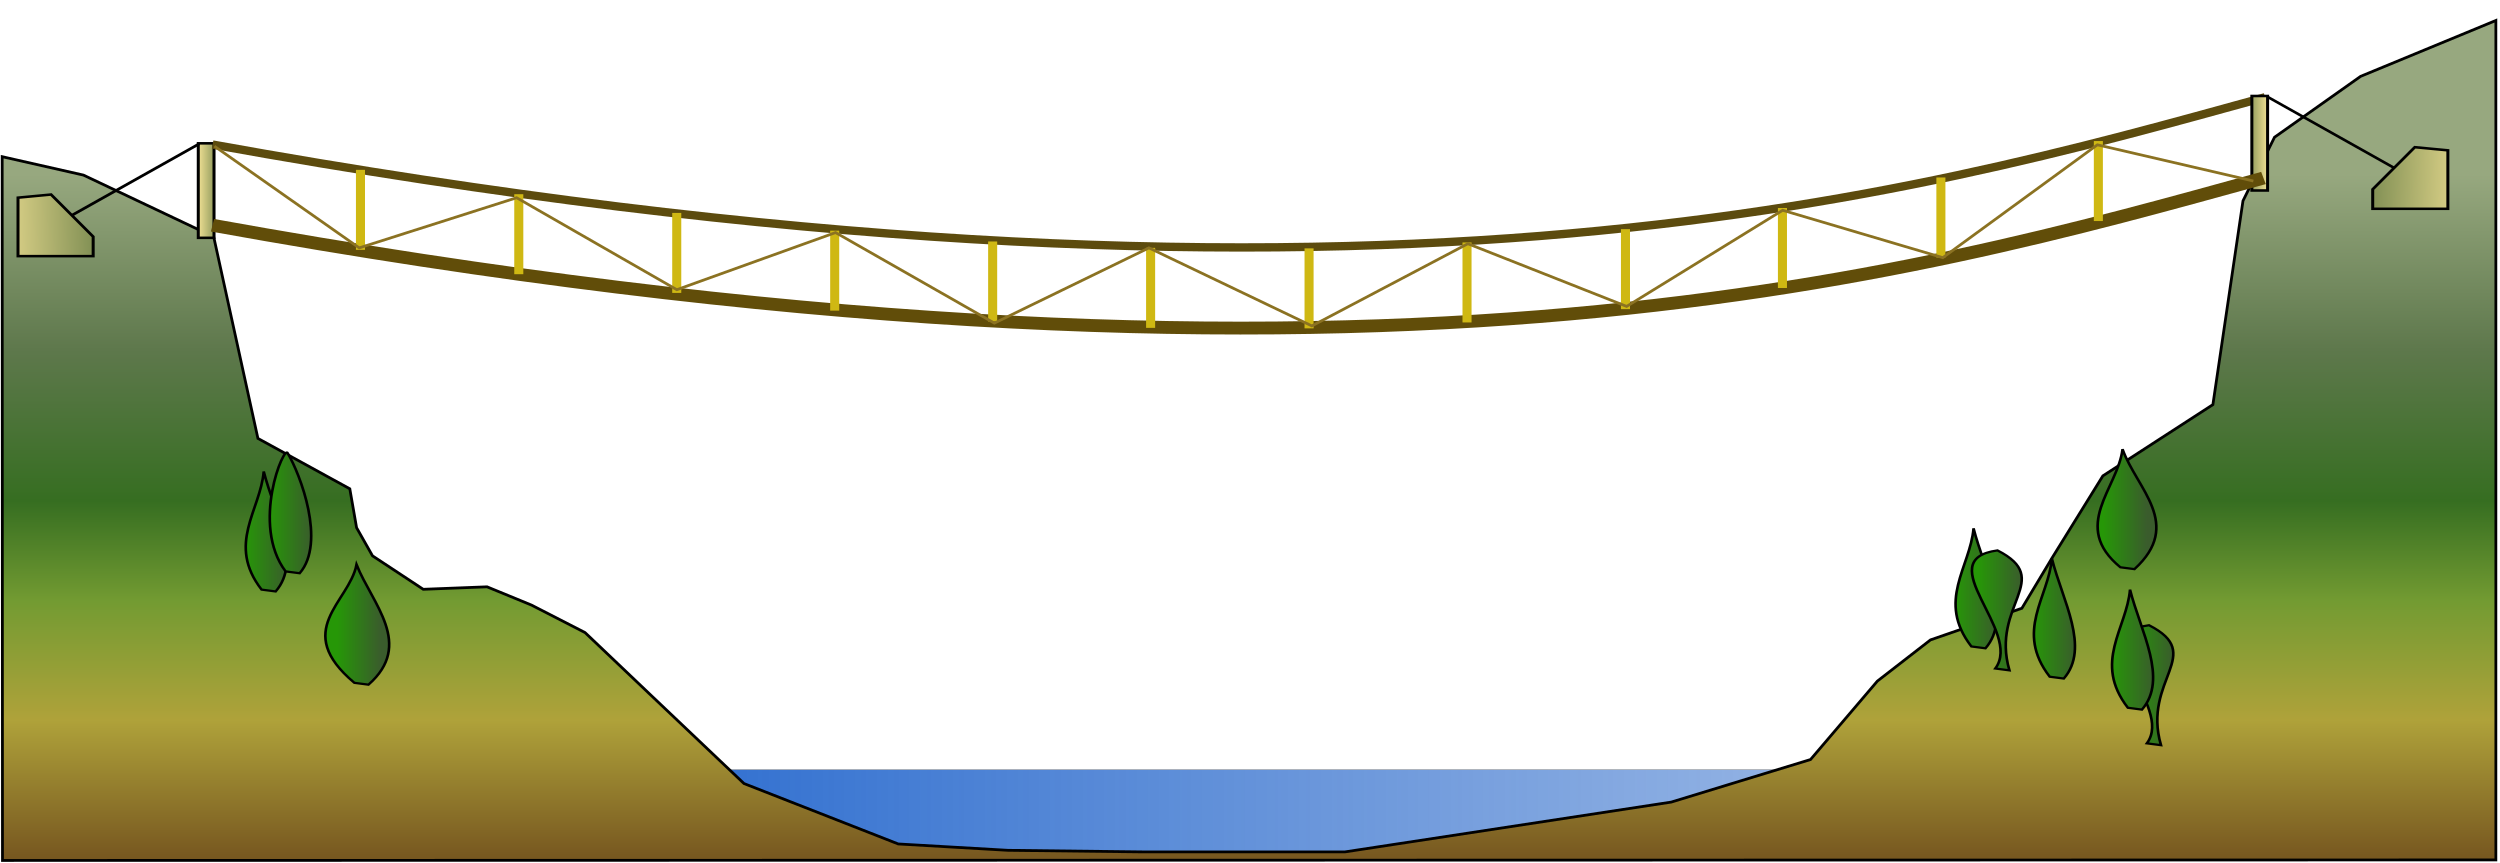
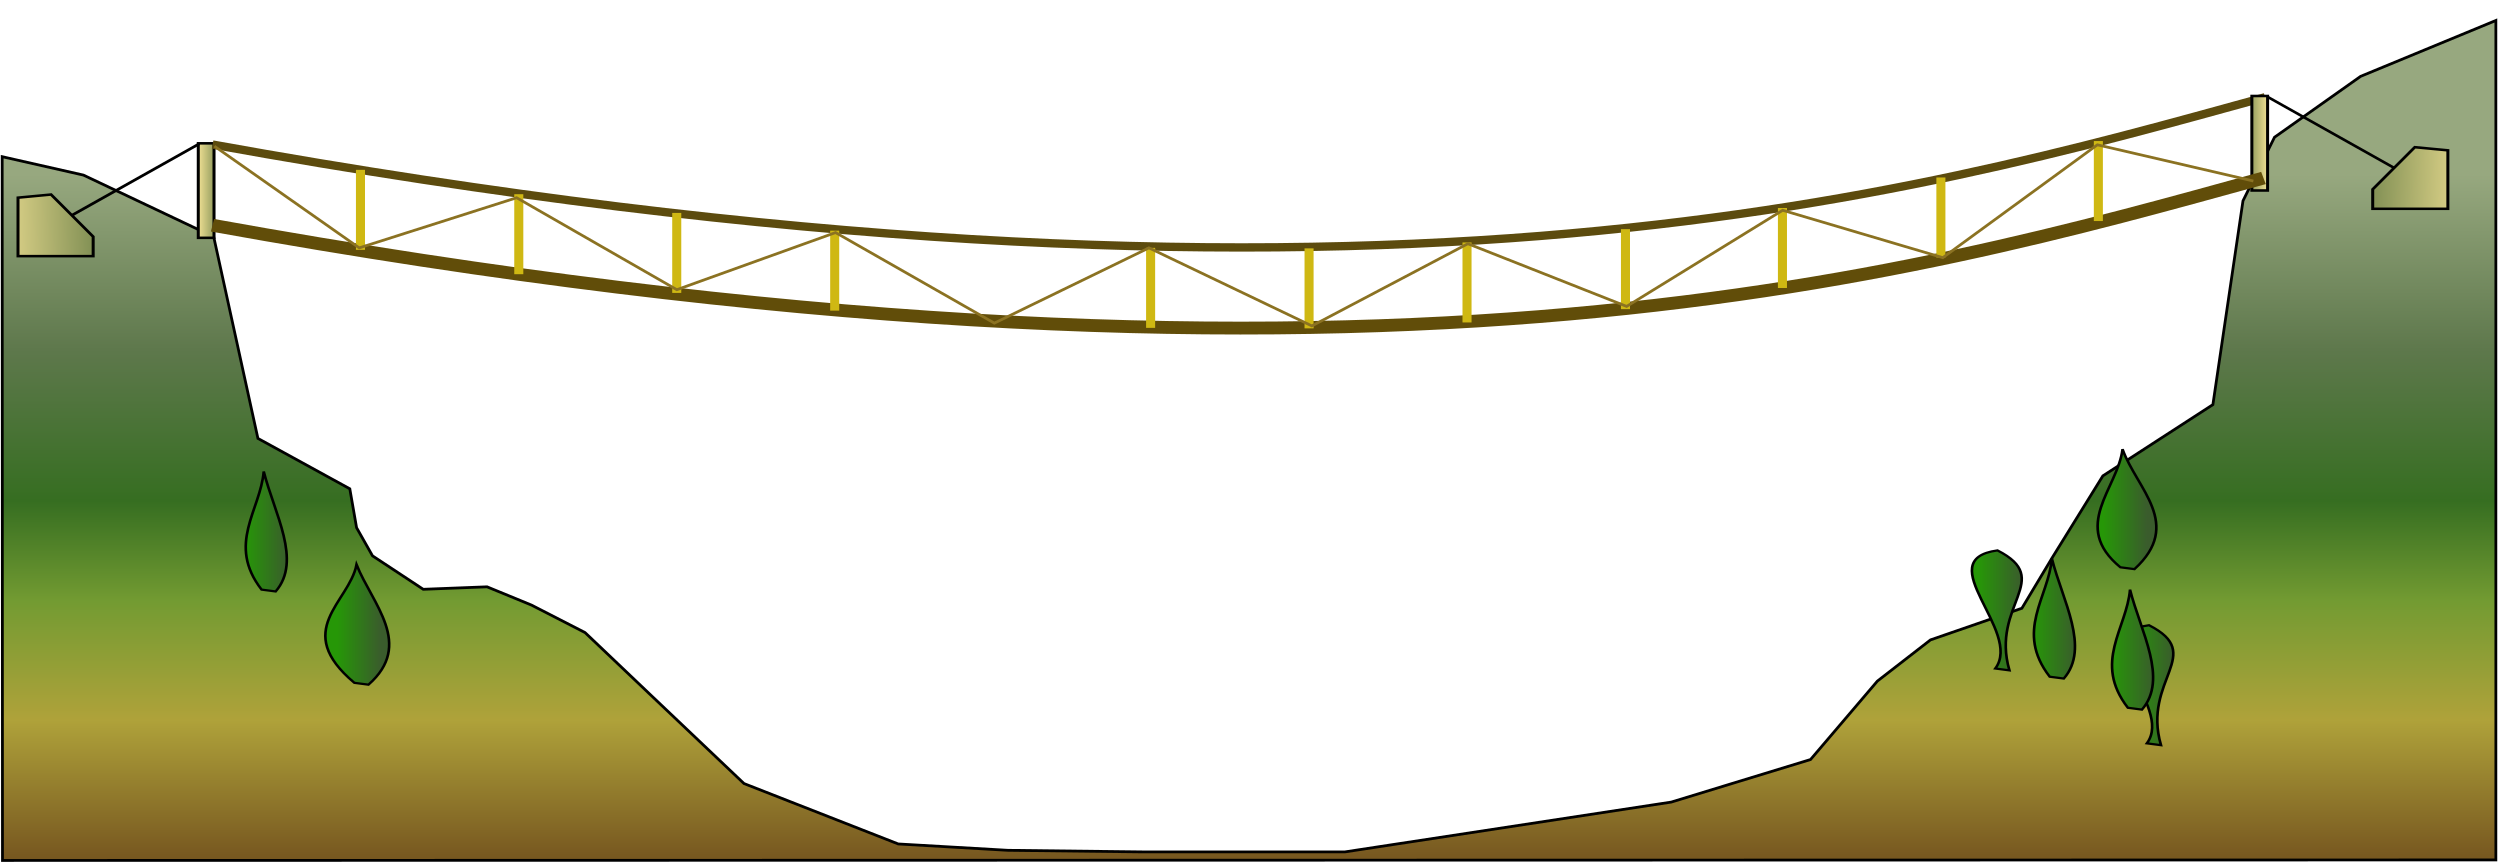
<svg xmlns="http://www.w3.org/2000/svg" xmlns:ns1="http://sodipodi.sourceforge.net/DTD/sodipodi-0.dtd" xmlns:ns2="http://www.inkscape.org/namespaces/inkscape" xmlns:xlink="http://www.w3.org/1999/xlink" version="1.0" x="0px" y="0px" width="898" height="310" viewBox="-0.649 -0.968 898 279" enable-background="new -0.649 -0.968 898 279" xml:space="preserve" id="svg2" ns1:version="0.32" ns2:version="0.46" ns1:docname="Pont-singe.svg" ns2:output_extension="org.inkscape.output.svg.inkscape">
  <ns1:namedview ns2:window-height="770" ns2:window-width="1440" ns2:pageshadow="2" ns2:pageopacity="0.0" guidetolerance="10.0" gridtolerance="10.0" objecttolerance="10.0" borderopacity="1.0" bordercolor="#666666" pagecolor="#ffffff" id="base" showgrid="false" ns2:zoom="0.70710678" ns2:cx="568.7488" ns2:cy="218.26256" ns2:window-x="0" ns2:window-y="25" ns2:current-layer="g2712" />
  <defs id="defs4">
    <linearGradient id="linearGradient3491" gradientUnits="userSpaceOnUse" x1="207.405" y1="277.267" x2="207.405" y2="0.226" xlink:href="#SVGID_3_" spreadMethod="pad">
      <stop offset="0" style="stop-color:#6d4a1b;stop-opacity:1;" id="stop3493" />
      <stop id="stop3495" style="stop-color:#afa23a;stop-opacity:1;" offset="0.23" />
      <stop offset="0.397" style="stop-color:#739b32;stop-opacity:1;" id="stop3497" />
      <stop id="stop3505" style="stop-color:#366e21;stop-opacity:1;" offset="0.539" />
      <stop offset="0.753" style="stop-color:#5e784c;stop-opacity:1;" id="stop3507" />
      <stop id="stop3501" style="stop-color:#97a87f;stop-opacity:1;" offset="1" />
    </linearGradient>
    <linearGradient id="linearGradient4637">
      <stop style="stop-color:#1a60cc;stop-opacity:1;" offset="0" id="stop4639" />
      <stop style="stop-color:#3a71c6;stop-opacity:0;" offset="1" id="stop4641" />
    </linearGradient>
    <linearGradient ns2:collect="always" xlink:href="#linearGradient4637" id="linearGradient4643" x1="244.785" y1="253.962" x2="936.984" y2="253.962" gradientUnits="userSpaceOnUse" gradientTransform="matrix(1.433,0,0,0.535,-193.961,138.857)" />
    <linearGradient ns2:collect="always" xlink:href="#linearGradient3491" id="linearGradient3191" x1="437.33" y1="300.616" x2="437.33" y2="46.221" gradientUnits="userSpaceOnUse" />
    <linearGradient y2="171.047" x2="295.004" y1="171.047" x1="283.498" gradientTransform="translate(428.33,-38.49)" gradientUnits="userSpaceOnUse" id="linearGradient3356" xlink:href="#linearGradient3344" ns2:collect="always" />
    <linearGradient id="linearGradient3344" gradientUnits="userSpaceOnUse" x1="642.477" y1="277.269" x2="642.477" y2="0">
      <stop offset="0" style="stop-color:#269707;stop-opacity:1;" id="stop3346" />
      <stop offset="1" style="stop-color:#3A5C2C" id="stop3348" />
    </linearGradient>
    <linearGradient ns2:collect="always" xlink:href="#linearGradient3344" id="linearGradient3583" gradientUnits="userSpaceOnUse" gradientTransform="translate(448.893,-28.883)" x1="283.498" y1="171.047" x2="295.004" y2="171.047" />
    <linearGradient ns2:collect="always" xlink:href="#linearGradient3344" id="linearGradient3587" gradientUnits="userSpaceOnUse" gradientTransform="translate(-17.799,-36.599)" x1="283.498" y1="171.047" x2="295.004" y2="171.047" />
    <linearGradient ns2:collect="always" xlink:href="#linearGradient3344" id="linearGradient3591" gradientUnits="userSpaceOnUse" gradientTransform="translate(453.899,-17.876)" x1="283.498" y1="171.047" x2="295.004" y2="171.047" />
    <linearGradient ns2:collect="always" xlink:href="#linearGradient3344" id="linearGradient3595" gradientUnits="userSpaceOnUse" gradientTransform="translate(446.923,-72.344)" x1="283.498" y1="171.047" x2="295.004" y2="171.047" />
    <linearGradient ns2:collect="always" xlink:href="#linearGradient3344" id="linearGradient3599" gradientUnits="userSpaceOnUse" gradientTransform="translate(407.718,-47.849)" x1="283.498" y1="171.047" x2="295.004" y2="171.047" />
    <linearGradient ns2:collect="always" xlink:href="#linearGradient3344" id="linearGradient3532" gradientUnits="userSpaceOnUse" gradientTransform="translate(-35.902,-71.073)" x1="283.498" y1="171.047" x2="295.004" y2="171.047" />
    <linearGradient ns2:collect="always" xlink:href="#linearGradient3344" id="linearGradient3534" gradientUnits="userSpaceOnUse" gradientTransform="translate(-42.222,-65.438)" x1="283.498" y1="171.047" x2="295.004" y2="171.047" />
    <linearGradient ns2:collect="always" xlink:href="#linearGradient3344" id="linearGradient3511" gradientUnits="userSpaceOnUse" gradientTransform="translate(414.016,-41.025)" x1="283.498" y1="171.047" x2="295.004" y2="171.047" />
    <linearGradient ns2:collect="always" xlink:href="#SVGID_3_" id="linearGradient3521" x1="228.733" y1="0.141" x2="237.517" y2="0.141" gradientUnits="userSpaceOnUse" />
    <linearGradient ns2:collect="always" xlink:href="#SVGID_3_" id="linearGradient3533" x1="172.323" y1="8.955" x2="219.082" y2="8.094" gradientUnits="userSpaceOnUse" />
    <linearGradient ns2:collect="always" xlink:href="#SVGID_3_" id="linearGradient3547" gradientUnits="userSpaceOnUse" x1="228.733" y1="0.141" x2="237.517" y2="0.141" gradientTransform="translate(-1002.803,-14.646)" />
    <linearGradient ns2:collect="always" xlink:href="#SVGID_3_" id="linearGradient3549" gradientUnits="userSpaceOnUse" x1="172.323" y1="8.955" x2="219.082" y2="8.094" gradientTransform="matrix(-1,0,0,1,1002.803,-14.646)" />
  </defs>
  <linearGradient id="SVGID_1_" gradientUnits="userSpaceOnUse" x1="403.851" y1="277.707" x2="403.851" y2="-23.148" xlink:href="#SVGID_2_" spreadMethod="pad">
    <stop offset="0" style="stop-color:#9b0f00;stop-opacity:1;" id="stop45" />
    <stop offset="1" style="stop-color:#ff732c;stop-opacity:1;" id="stop47" />
  </linearGradient>
-   <rect style="opacity:1;fill:url(#linearGradient4643);fill-opacity:1;fill-rule:nonzero;stroke:#000000;stroke-width:0.088;stroke-miterlimit:4;stroke-dasharray:none;stroke-opacity:1" id="rect2403" width="532.191" height="29.382" x="156.818" y="260.052" />
  <linearGradient id="SVGID_2_" gradientUnits="userSpaceOnUse" x1="207.405" y1="277.267" x2="207.405" y2="0.226" xlink:href="#SVGID_3_" spreadMethod="pad">
    <stop offset="0" style="stop-color:#6d4a1b;stop-opacity:1;" id="stop52" />
    <stop id="stop3193" style="stop-color:#afa23a;stop-opacity:1;" offset="0.5" />
    <stop offset="1" style="stop-color:#05a82c;stop-opacity:1;" id="stop54" />
  </linearGradient>
  <linearGradient id="SVGID_3_" gradientUnits="userSpaceOnUse" x1="642.477" y1="277.269" x2="642.477" y2="0">
    <stop offset="0" style="stop-color:#F8E698" id="stop59" />
    <stop offset="1" style="stop-color:#3A5C2C" id="stop61" />
  </linearGradient>
  <path style="fill:url(#linearGradient3191);fill-rule:evenodd;stroke:#000000;stroke-width:1px;stroke-linecap:butt;stroke-linejoin:miter;stroke-opacity:1;fill-opacity:1" d="M 0.243,292.604 L 0.136,39.816 L 29.326,46.429 L 76.114,68.599 L 91.994,141.012 L 125.001,159.108 L 127.434,173.074 L 133.15,183.181 L 151.38,195.207 L 174.296,194.317 L 190.287,200.889 L 209.502,210.758 L 232.901,233.003 L 266.592,264.981 L 321.981,286.68 L 361.382,288.964 L 409.919,289.535 L 482.44,289.535 L 599.688,271.637 L 649.693,256.355 L 673.714,228.173 L 692.785,213.381 L 725.616,202.014 L 736.394,184.037 L 754.699,154.463 L 794.221,128.874 L 805.032,55.672 L 816.354,32.832 L 847.294,10.953 L 895.863,-9.112 L 895.863,292.422 L 0.243,292.604 z" id="path2413" ns1:nodetypes="cccccccccccccccccccccccccccccccc" />
  <g id="g2712" transform="matrix(1.365,0,0,1.161,-242.192,51.825)">
    <path ns1:nodetypes="cccc" id="path3334" d="M 249.495,124.167 L 245.783,123.596 C 236.533,109.526 245.481,99.095 246.354,87.05 C 249.151,100.047 256.493,114.668 249.495,124.167 z" style="fill:url(#linearGradient3534);fill-opacity:1;fill-rule:evenodd;stroke:#000000;stroke-width:0.7;stroke-linecap:butt;stroke-linejoin:miter;stroke-miterlimit:4;stroke-dasharray:none;stroke-opacity:1" />
-     <path style="fill:url(#linearGradient3532);fill-opacity:1;fill-rule:evenodd;stroke:#000000;stroke-width:0.7;stroke-linecap:butt;stroke-linejoin:miter;stroke-miterlimit:4;stroke-dasharray:none;stroke-opacity:1" d="M 255.815,118.532 L 252.103,117.961 C 242.853,103.475 251.801,78.389 252.674,81.416 C 255.939,87.805 262.814,109.011 255.815,118.532 z" id="path3350" ns1:nodetypes="cccc" />
    <path ns1:nodetypes="cccc" id="path3354" d="M 720.046,151.115 L 716.335,150.544 C 707.085,136.474 716.033,126.043 716.906,113.998 C 719.703,126.995 727.045,141.616 720.046,151.115 z" style="fill:url(#linearGradient3356);fill-opacity:1;fill-rule:evenodd;stroke:#000000;stroke-width:0.7;stroke-linecap:butt;stroke-linejoin:miter;stroke-miterlimit:4;stroke-dasharray:none;stroke-opacity:1" />
    <path ns1:nodetypes="cccc" id="path3585" d="M 273.918,153.007 L 270.206,152.436 C 253.685,136.115 268.82,127.6 270.777,115.89 C 274.955,128.075 285.922,140.564 273.918,153.007 z" style="fill:url(#linearGradient3587);fill-opacity:1;fill-rule:evenodd;stroke:#000000;stroke-width:0.7;stroke-linecap:butt;stroke-linejoin:miter;stroke-miterlimit:4;stroke-dasharray:none;stroke-opacity:1" />
    <path style="fill:url(#linearGradient3591);fill-opacity:1;fill-rule:evenodd;stroke:#000000;stroke-width:0.7;stroke-linecap:butt;stroke-linejoin:miter;stroke-miterlimit:4;stroke-dasharray:none;stroke-opacity:1" d="M 745.615,171.729 L 741.904,171.158 C 749.214,159.661 724.433,137.507 742.475,134.613 C 757.506,143.641 740.612,151.357 745.615,171.729 z" id="path3589" ns1:nodetypes="cccc" />
    <path style="fill:url(#linearGradient3583);fill-opacity:1;fill-rule:evenodd;stroke:#000000;stroke-width:0.7;stroke-linecap:butt;stroke-linejoin:miter;stroke-miterlimit:4;stroke-dasharray:none;stroke-opacity:1" d="M 740.61,160.723 L 736.898,160.151 C 727.648,146.082 736.596,135.651 737.469,123.606 C 740.266,136.603 747.608,151.224 740.61,160.723 z" id="path3581" ns1:nodetypes="cccc" />
    <path ns1:nodetypes="cccc" id="path3593" d="M 738.64,117.261 L 734.929,116.69 C 721.762,103.936 734.246,92.318 735.5,80.144 C 739.225,92.447 751.566,103.326 738.64,117.261 z" style="fill:url(#linearGradient3595);fill-opacity:1;fill-rule:evenodd;stroke:#000000;stroke-width:0.7;stroke-linecap:butt;stroke-linejoin:miter;stroke-miterlimit:4;stroke-dasharray:none;stroke-opacity:1" />
-     <path style="fill:url(#linearGradient3599);fill-opacity:1;fill-rule:evenodd;stroke:#000000;stroke-width:0.7;stroke-linecap:butt;stroke-linejoin:miter;stroke-miterlimit:4;stroke-dasharray:none;stroke-opacity:1" d="M 699.435,141.756 L 695.723,141.185 C 686.473,127.115 695.421,116.685 696.294,104.639 C 699.091,117.637 706.433,132.257 699.435,141.756 z" id="path3597" ns1:nodetypes="cccc" />
    <path ns1:nodetypes="cccc" id="path3509" d="M 705.732,148.58 L 702.021,148.009 C 709.331,136.511 684.55,114.357 702.592,111.463 C 717.623,120.492 700.729,128.207 705.732,148.58 z" style="fill:url(#linearGradient3511);fill-opacity:1;fill-rule:evenodd;stroke:#000000;stroke-width:0.7;stroke-linecap:butt;stroke-linejoin:miter;stroke-miterlimit:4;stroke-dasharray:none;stroke-opacity:1" />
    <rect style="opacity:1;fill:url(#linearGradient3521);fill-opacity:1;fill-rule:nonzero;stroke:#000000;stroke-width:0.794;stroke-miterlimit:4;stroke-dasharray:none;stroke-opacity:1" id="rect3513" width="4.144" height="29.241" x="229.13" y="-14.48" />
    <rect style="opacity:1;fill:#db5f2d;fill-opacity:1;fill-rule:nonzero;stroke:#000000;stroke-width:1;stroke-miterlimit:4;stroke-dasharray:none;stroke-opacity:1" id="rect3523" width="0" height="2.75" x="85.601" y="13.532" transform="matrix(0.733,0,0,0.862,177.407,-44.649)" />
    <path style="fill:url(#linearGradient3533);fill-opacity:1;fill-rule:evenodd;stroke:#000000;stroke-width:0.794px;stroke-linecap:butt;stroke-linejoin:miter;stroke-opacity:1" d="M 181.693,2.332 L 181.693,20.424 L 201.471,20.424 L 201.471,14.394 L 190.392,1.363 L 181.693,2.332 z" id="path3525" />
    <path style="fill:none;fill-rule:evenodd;stroke:#5c4b0e;stroke-width:3;stroke-linecap:butt;stroke-linejoin:miter;stroke-opacity:1;stroke-miterlimit:4;stroke-dasharray:none" d="M 75.719,35.438 C 491.216,110.537 684.922,53.543 812.524,18.467" id="path3535" transform="matrix(0.733,0,0,0.862,177.407,-44.649)" ns1:nodetypes="cc" />
    <path style="fill:none;fill-rule:evenodd;stroke:#000000;stroke-width:1px;stroke-linecap:butt;stroke-linejoin:miter;stroke-opacity:1" d="M 70.937,35.149 L 25.072,60.894" id="path3537" ns1:nodetypes="cc" transform="matrix(0.733,0,0,0.862,177.407,-44.649)" />
    <path id="path3543" d="M 821.11,-12.314 L 821.11,5.778 L 801.332,5.778 L 801.332,-0.252 L 812.411,-13.283 L 821.11,-12.314 z" style="fill:url(#linearGradient3549);fill-opacity:1;fill-rule:evenodd;stroke:#000000;stroke-width:0.794px;stroke-linecap:butt;stroke-linejoin:miter;stroke-opacity:1" />
    <path ns1:nodetypes="cc" id="path3545" d="M 773.434,-29.013 L 807.03,-6.833" style="fill:none;fill-rule:evenodd;stroke:#000000;stroke-width:0.794px;stroke-linecap:butt;stroke-linejoin:miter;stroke-opacity:1" />
    <rect y="-29.126" x="-773.673" height="29.241" width="4.144" id="rect3541" style="opacity:1;fill:url(#linearGradient3547);fill-opacity:1;fill-rule:nonzero;stroke:#000000;stroke-width:0.794;stroke-miterlimit:4;stroke-dasharray:none;stroke-opacity:1" transform="scale(-1,1)" />
    <path ns1:nodetypes="cc" id="path3551" d="M 232.872,10.867 C 537.226,75.567 679.117,26.464 772.586,-3.754" style="fill:none;fill-rule:evenodd;stroke:#614d09;stroke-width:3.972;stroke-linecap:butt;stroke-linejoin:miter;stroke-opacity:1;stroke-miterlimit:4;stroke-dasharray:none" />
    <path style="fill:none;fill-rule:evenodd;stroke:#cfb813;stroke-width:2.383;stroke-linecap:butt;stroke-linejoin:miter;stroke-opacity:1;stroke-miterlimit:4;stroke-dasharray:none" d="M 313.474,1.264 L 313.474,26.013" id="path3557" ns1:nodetypes="cs" />
    <path ns1:nodetypes="cs" id="path3582" d="M 271.813,-6.274 L 271.813,18.474" style="fill:none;fill-rule:evenodd;stroke:#cfb813;stroke-width:2.383;stroke-linecap:butt;stroke-linejoin:miter;stroke-opacity:1;stroke-miterlimit:4;stroke-dasharray:none" />
    <path ns1:nodetypes="cs" id="path3584" d="M 355.04,7.052 L 355.04,31.8" style="fill:none;fill-rule:evenodd;stroke:#cfb813;stroke-width:2.383;stroke-linecap:butt;stroke-linejoin:miter;stroke-opacity:1;stroke-miterlimit:4;stroke-dasharray:none" />
    <path style="fill:none;fill-rule:evenodd;stroke:#cfb813;stroke-width:2.383;stroke-linecap:butt;stroke-linejoin:miter;stroke-opacity:1;stroke-miterlimit:4;stroke-dasharray:none" d="M 396.607,12.534 L 396.607,37.283" id="path3586" ns1:nodetypes="cs" />
-     <path ns1:nodetypes="cs" id="path3588" d="M 438.173,15.885 L 438.173,40.634" style="fill:none;fill-rule:evenodd;stroke:#cfb813;stroke-width:2.383;stroke-linecap:butt;stroke-linejoin:miter;stroke-opacity:1;stroke-miterlimit:4;stroke-dasharray:none" />
    <path style="fill:none;fill-rule:evenodd;stroke:#cfb813;stroke-width:2.383;stroke-linecap:butt;stroke-linejoin:miter;stroke-opacity:1;stroke-miterlimit:4;stroke-dasharray:none" d="M 479.739,17.865 L 479.739,42.613" id="path3590" ns1:nodetypes="cs" />
    <path ns1:nodetypes="cs" id="path3592" d="M 521.435,18.017 L 521.435,42.766" style="fill:none;fill-rule:evenodd;stroke:#cfb813;stroke-width:2.383;stroke-linecap:butt;stroke-linejoin:miter;stroke-opacity:1;stroke-miterlimit:4;stroke-dasharray:none" />
    <path style="fill:none;fill-rule:evenodd;stroke:#cfb813;stroke-width:2.383;stroke-linecap:butt;stroke-linejoin:miter;stroke-opacity:1;stroke-miterlimit:4;stroke-dasharray:none" d="M 563.001,16.19 L 563.001,40.938" id="path3594" ns1:nodetypes="cs" />
    <path ns1:nodetypes="cs" id="path3596" d="M 604.697,12.077 L 604.697,36.826" style="fill:none;fill-rule:evenodd;stroke:#cfb813;stroke-width:2.383;stroke-linecap:butt;stroke-linejoin:miter;stroke-opacity:1;stroke-miterlimit:4;stroke-dasharray:none" />
    <path style="fill:none;fill-rule:evenodd;stroke:#cfb813;stroke-width:2.383;stroke-linecap:butt;stroke-linejoin:miter;stroke-opacity:1;stroke-miterlimit:4;stroke-dasharray:none" d="M 646.004,5.529 L 646.004,30.277" id="path3598" ns1:nodetypes="cs" />
    <path ns1:nodetypes="cs" id="path3600" d="M 687.7,-3.914 L 687.7,20.835" style="fill:none;fill-rule:evenodd;stroke:#cfb813;stroke-width:2.383;stroke-linecap:butt;stroke-linejoin:miter;stroke-opacity:1;stroke-miterlimit:4;stroke-dasharray:none" />
    <path style="fill:none;fill-rule:evenodd;stroke:#cfb813;stroke-width:2.383;stroke-linecap:butt;stroke-linejoin:miter;stroke-opacity:1;stroke-miterlimit:4;stroke-dasharray:none" d="M 729.137,-15.184 L 729.137,9.565" id="path3602" ns1:nodetypes="cs" />
    <path style="fill:none;fill-rule:evenodd;stroke:#8b7222;stroke-width:1px;stroke-linecap:butt;stroke-linejoin:miter;stroke-opacity:1" d="M 76.351,36.032 L 128.351,72.532 L 184.851,54.532 L 242.351,87.532 L 299.351,67.032 L 356.351,99.532 L 411.851,72.532 L 470.351,100.532 L 526.351,71.032 L 583.351,93.532 L 639.351,59.032 L 696.851,76.032 L 752.351,35.532 L 808.351,48.532" id="path3604" transform="matrix(0.733,0,0,0.862,177.407,-44.649)" />
  </g>
  <g id="g3243" transform="translate(-336.46,-117.204)" />
</svg>